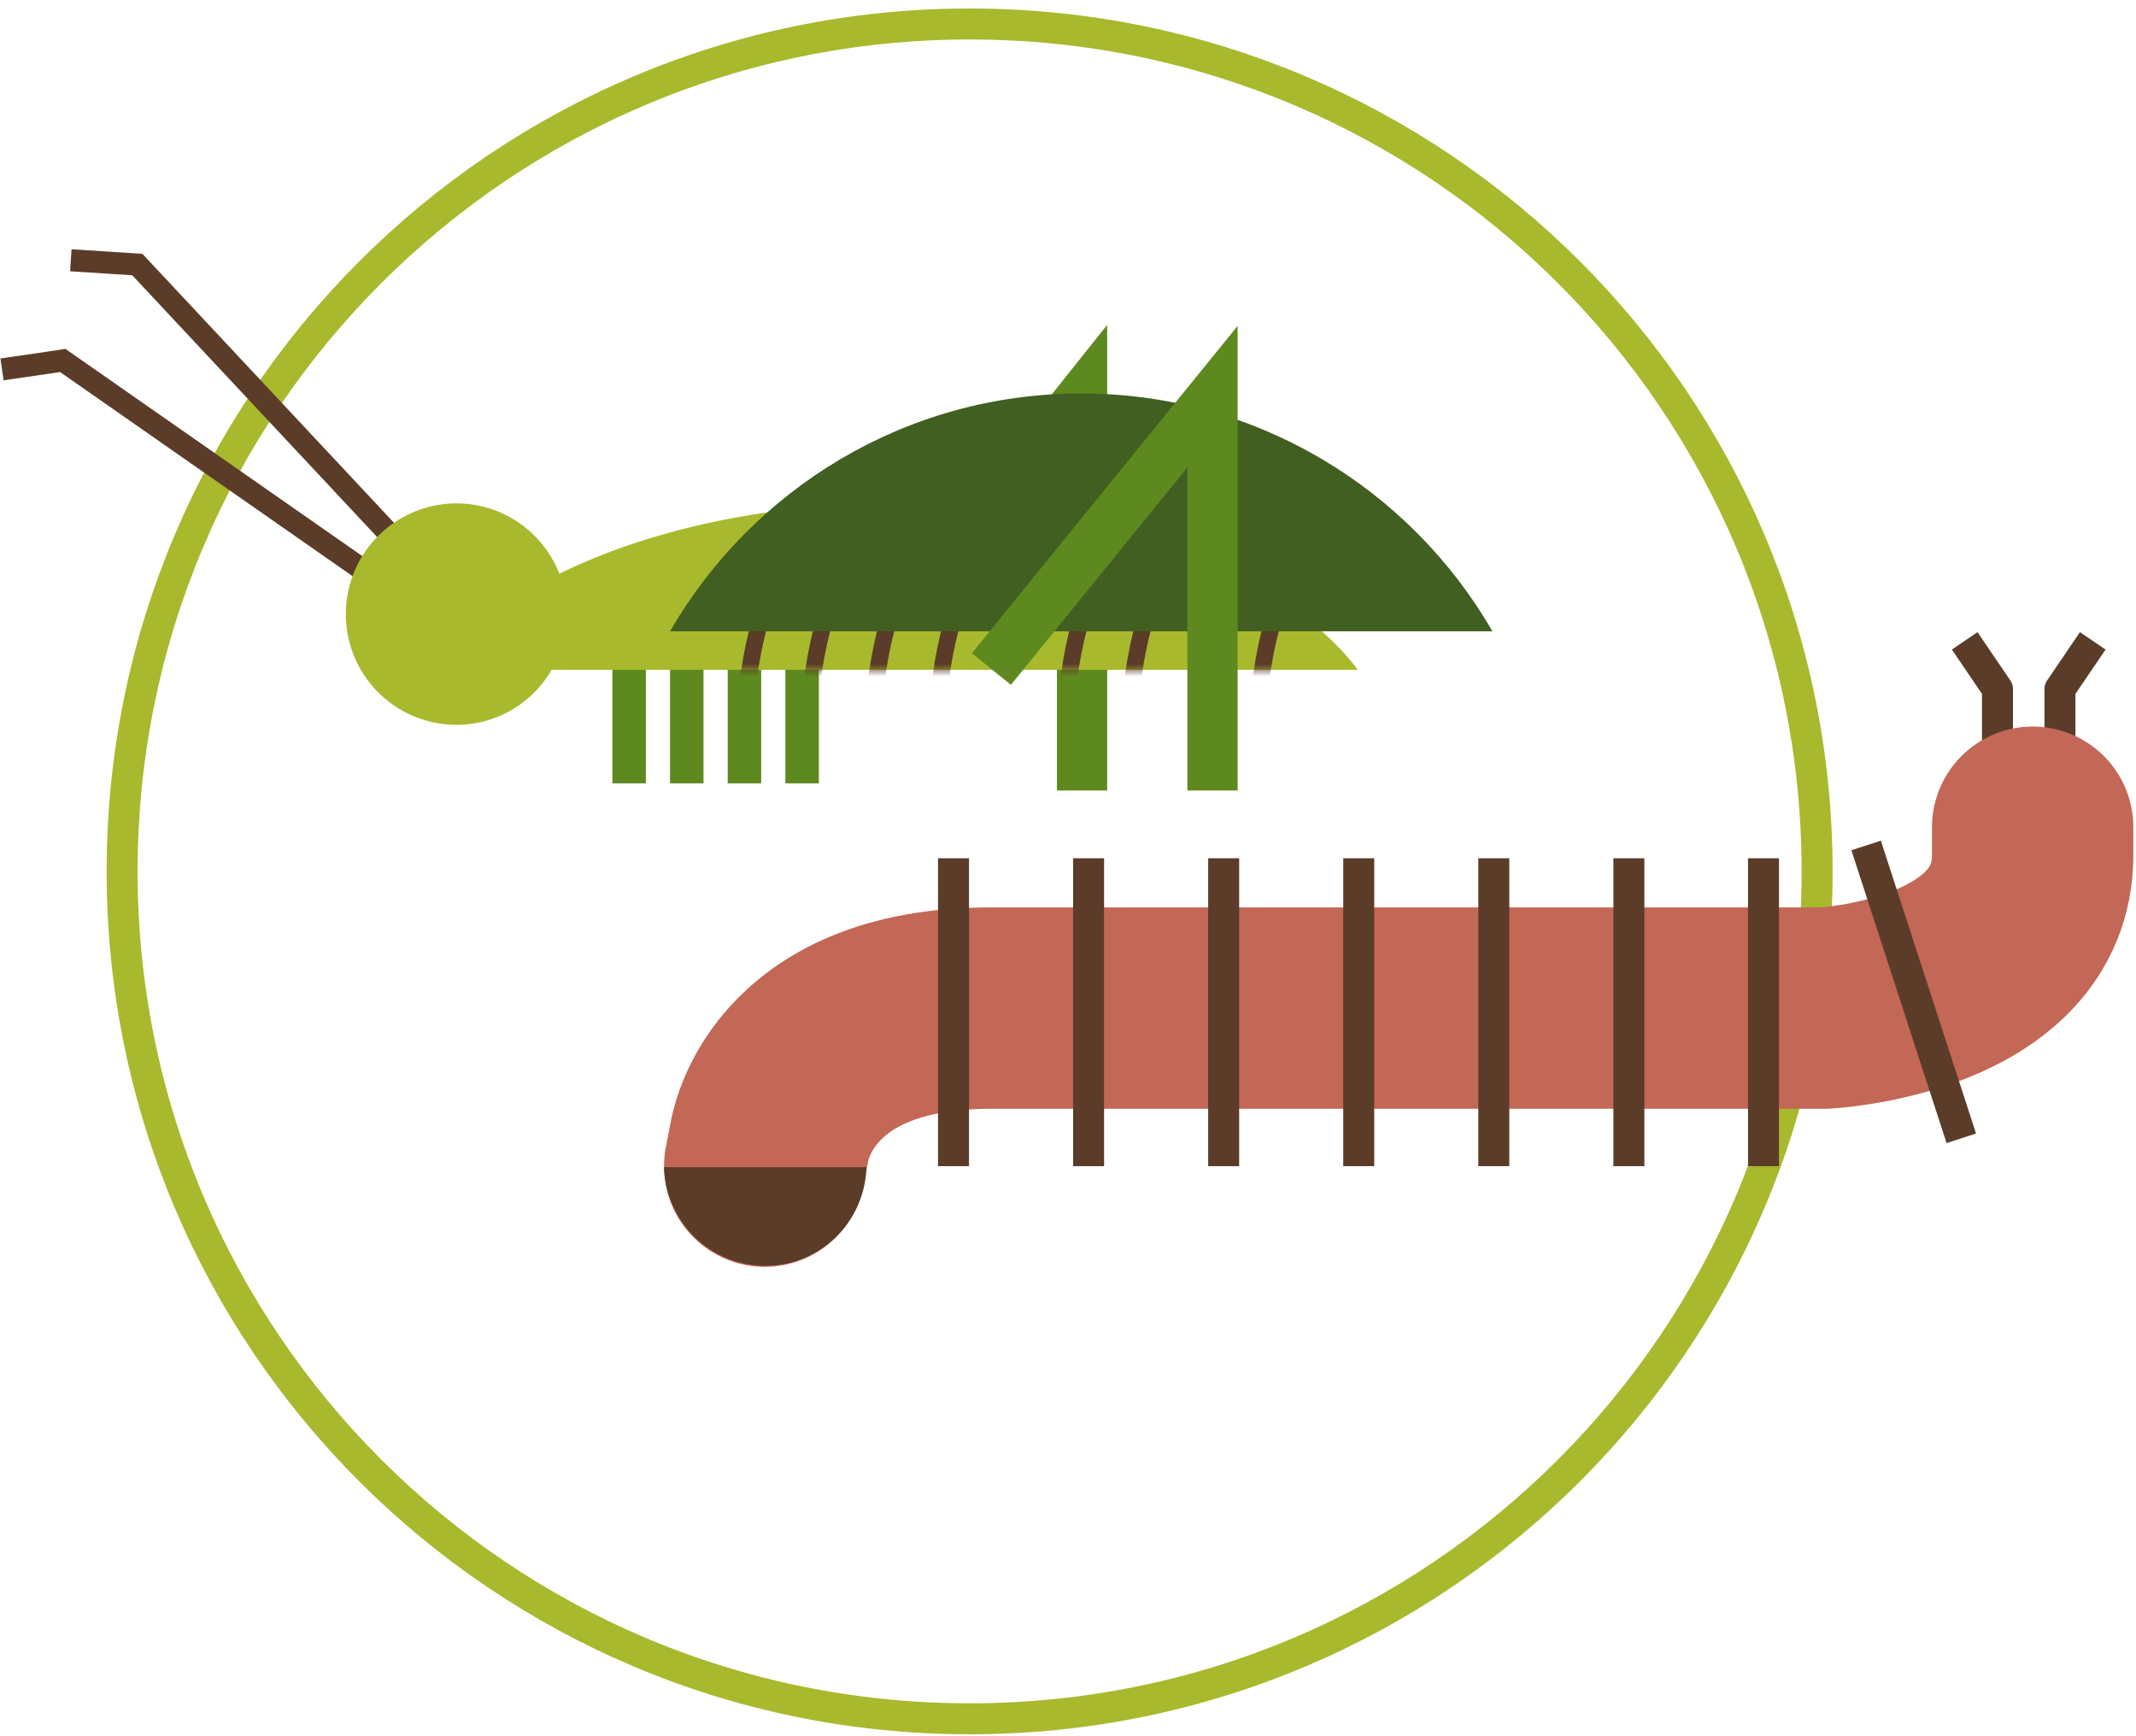
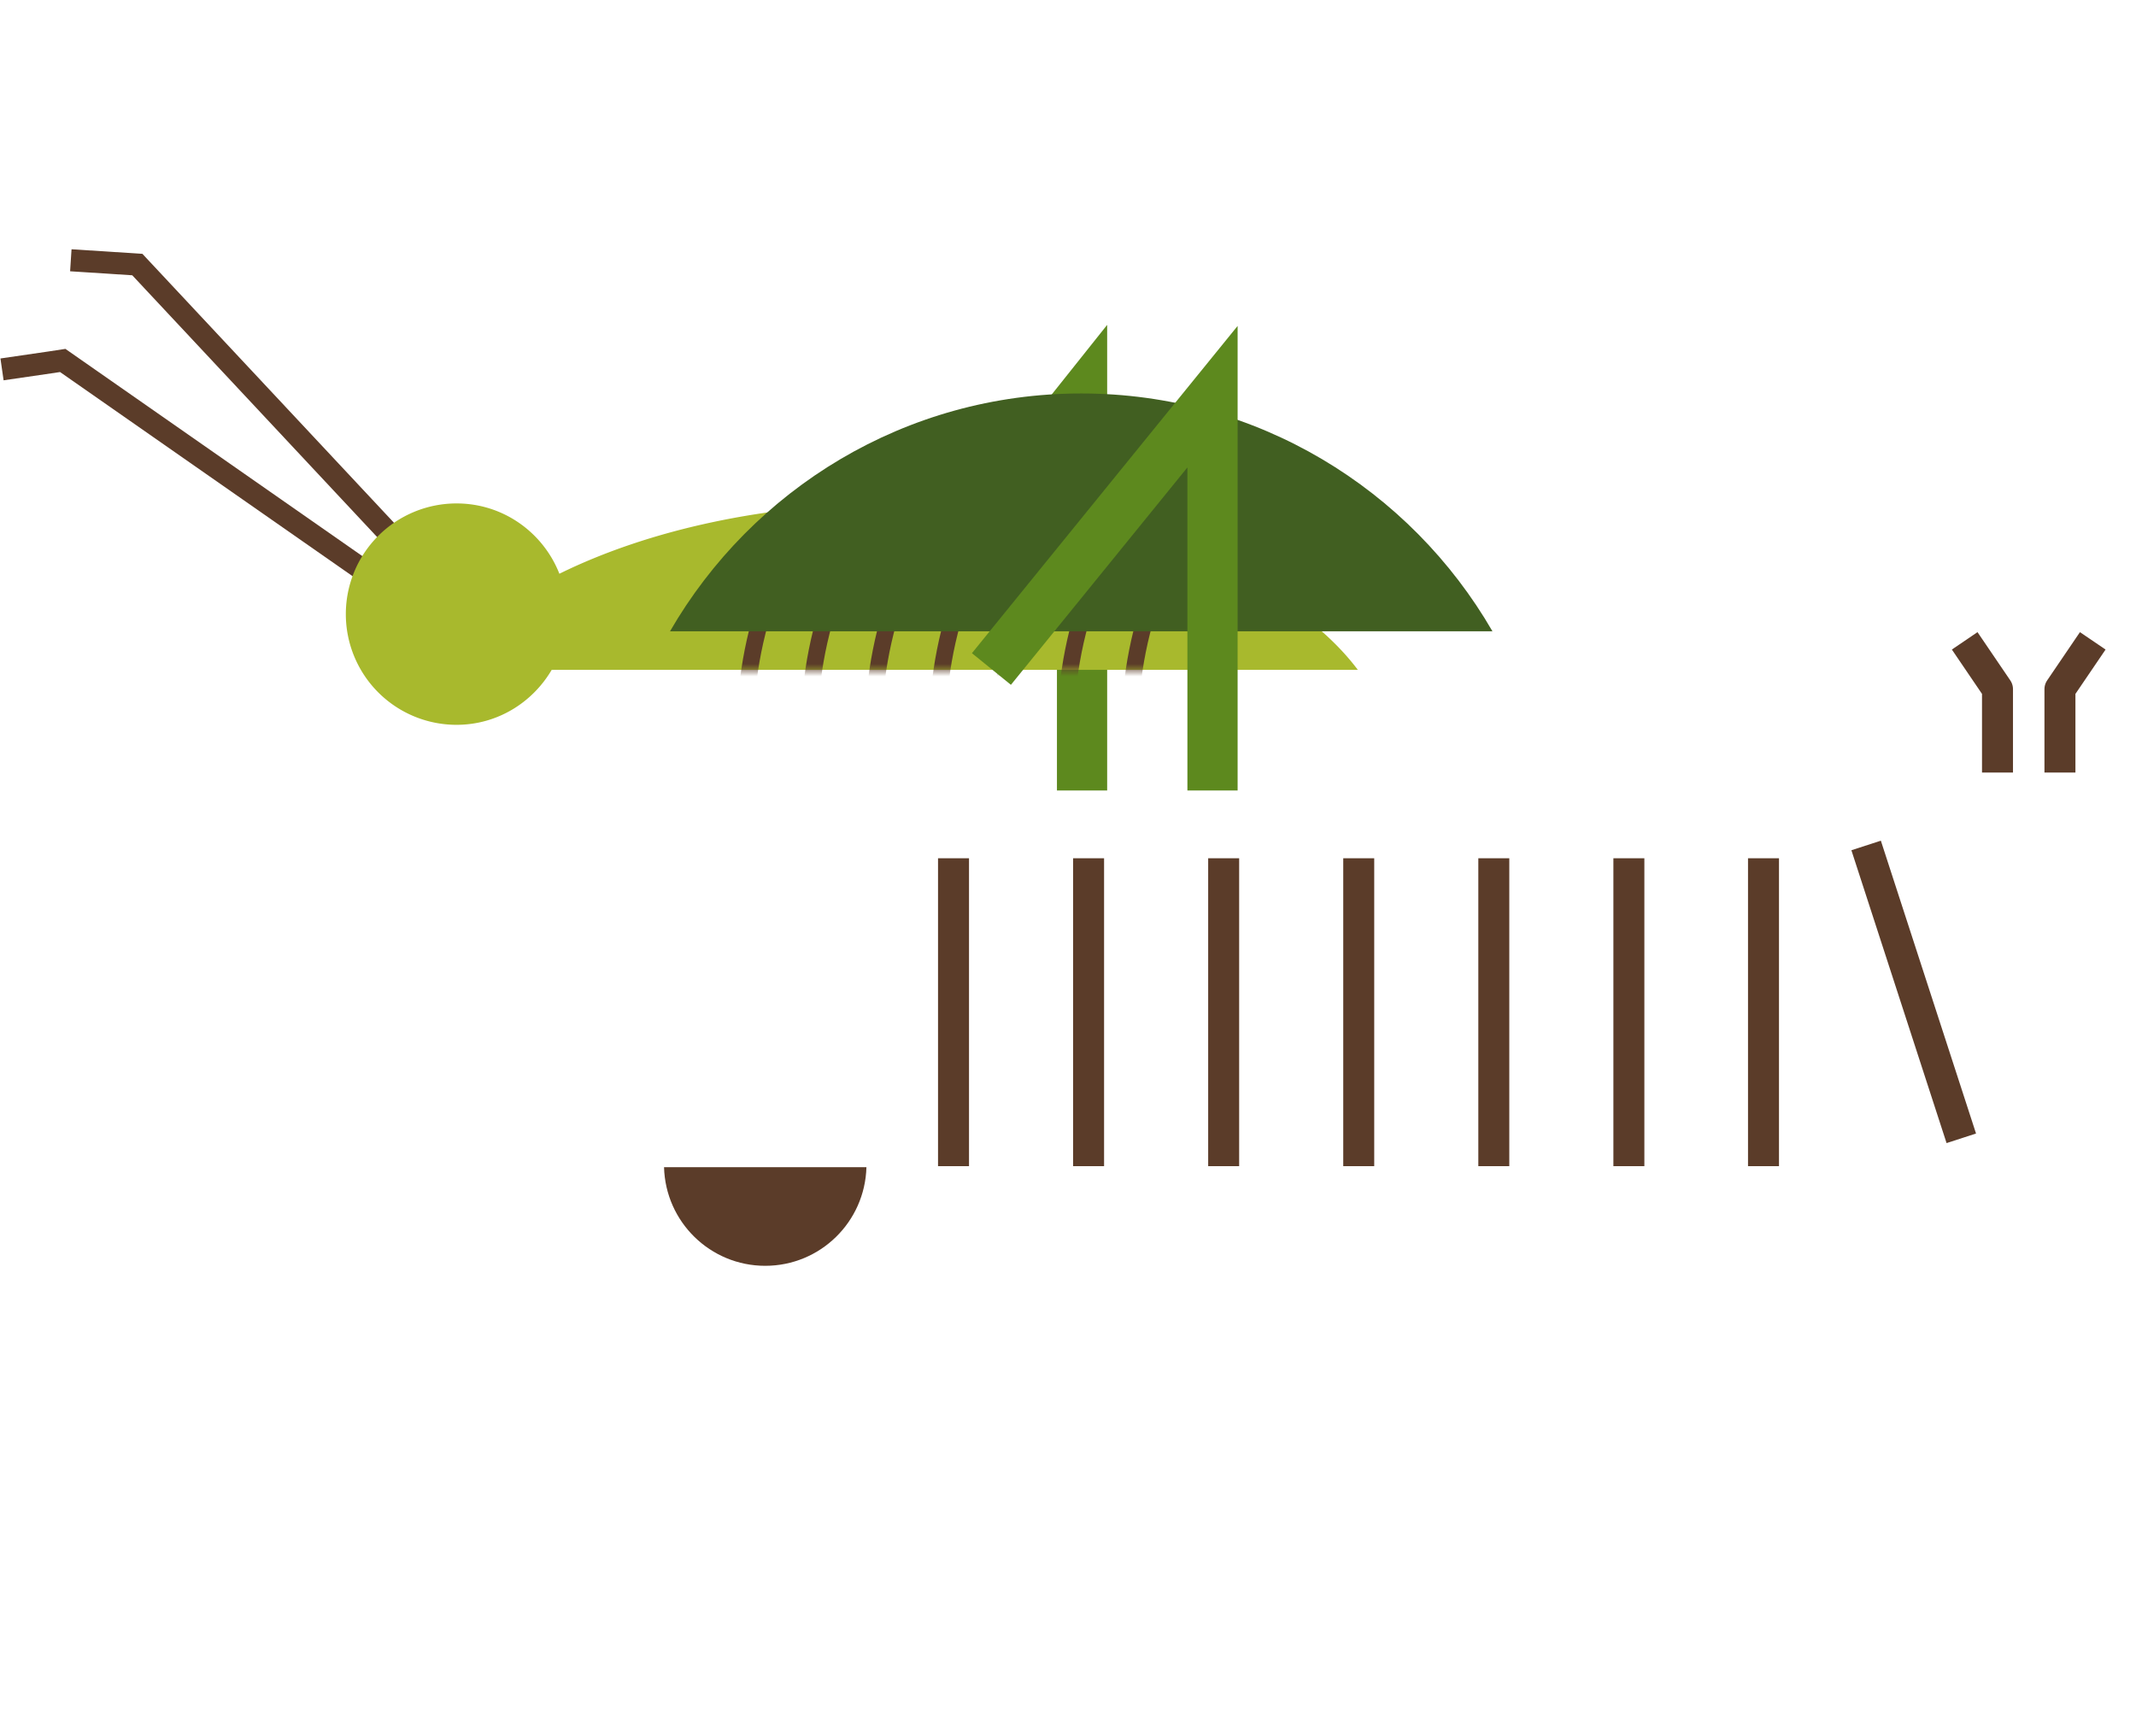
<svg xmlns="http://www.w3.org/2000/svg" xmlns:xlink="http://www.w3.org/1999/xlink" width="171" height="139">
  <defs>
    <path d="M17.465 6.284C16.172 2.992 12.983.654 9.232.654A8.864 8.864 0 00.37 9.516a8.863 8.863 0 008.862 8.862c3.261 0 6.08-1.78 7.62-4.403h64.535C75.517 6.174 61.207.653 44.452.653c-10.425 0-19.899 2.138-26.987 5.631z" id="a" />
    <path d="M17.465 6.284C16.172 2.992 12.983.654 9.232.654A8.864 8.864 0 00.37 9.516a8.863 8.863 0 008.862 8.862c3.261 0 6.08-1.78 7.62-4.403h64.535C75.517 6.174 61.207.653 44.452.653c-10.425 0-19.899 2.138-26.987 5.631z" id="c" />
    <path d="M17.465 6.284C16.172 2.992 12.983.654 9.232.654A8.864 8.864 0 00.37 9.516a8.863 8.863 0 008.862 8.862c3.261 0 6.08-1.78 7.62-4.403h64.535C75.517 6.174 61.207.653 44.452.653c-10.425 0-19.899 2.138-26.987 5.631z" id="e" />
    <path d="M17.465 6.284C16.172 2.992 12.983.654 9.232.654A8.864 8.864 0 00.37 9.516a8.863 8.863 0 008.862 8.862c3.261 0 6.08-1.78 7.62-4.403h64.535C75.517 6.174 61.207.653 44.452.653c-10.425 0-19.899 2.138-26.987 5.631z" id="g" />
    <path d="M17.465 6.284C16.172 2.992 12.983.654 9.232.654A8.864 8.864 0 00.37 9.516a8.863 8.863 0 008.862 8.862c3.261 0 6.08-1.78 7.62-4.403h64.535C75.517 6.174 61.207.653 44.452.653c-10.425 0-19.899 2.138-26.987 5.631z" id="i" />
    <path d="M17.465 6.284C16.172 2.992 12.983.654 9.232.654A8.864 8.864 0 00.37 9.516a8.863 8.863 0 008.862 8.862c3.261 0 6.08-1.78 7.62-4.403h64.535C75.517 6.174 61.207.653 44.452.653c-10.425 0-19.899 2.138-26.987 5.631z" id="k" />
    <path d="M17.465 6.284C16.172 2.992 12.983.654 9.232.654A8.864 8.864 0 00.37 9.516a8.863 8.863 0 008.862 8.862c3.261 0 6.08-1.78 7.62-4.403h64.535C75.517 6.174 61.207.653 44.452.653c-10.425 0-19.899 2.138-26.987 5.631z" id="m" />
    <path d="M17.465 6.284C16.172 2.992 12.983.654 9.232.654A8.864 8.864 0 00.37 9.516a8.863 8.863 0 008.862 8.862c3.261 0 6.08-1.78 7.62-4.403h64.535C75.517 6.174 61.207.653 44.452.653c-10.425 0-19.899 2.138-26.987 5.631z" id="o" />
    <path d="M17.465 6.284C16.172 2.992 12.983.654 9.232.654A8.864 8.864 0 00.37 9.516a8.863 8.863 0 008.862 8.862c3.261 0 6.08-1.78 7.62-4.403h64.535C75.517 6.174 61.207.653 44.452.653c-10.425 0-19.899 2.138-26.987 5.631z" id="q" />
  </defs>
  <g fill="none" fill-rule="evenodd">
-     <path d="M77.624 137.612c37.47 0 67.846-30.376 67.846-67.847 0-37.47-30.376-67.845-67.846-67.845S9.777 32.295 9.777 69.765s30.376 67.847 67.847 67.847z" stroke="#A8B92D" stroke-width="2.48" />
    <path d="M5.67 20.838l5.324.343 22.044 23.567M.162 29.574c3.704-.532 4.861-.714 4.861-.714l26.463 18.468" stroke="#5B3C29" stroke-width="1.766" />
-     <path stroke="#5D891E" stroke-width="2.68" d="M64.214 53.6v9.116M59.597 53.6v9.116M54.98 53.6v9.116M50.364 53.6v9.116" />
    <path stroke="#5D891E" stroke-width="4.02" d="M70.76 51.678L86.625 31.76v31.526" />
    <path d="M27.686 49.169a8.863 8.863 0 018.863-8.863c3.75 0 6.94 2.338 8.233 5.63 7.088-3.493 16.562-5.63 26.985-5.63 16.756 0 31.067 5.52 36.936 13.323H44.167c-1.539 2.621-4.357 4.402-7.618 4.402a8.863 8.863 0 01-8.863-8.862" fill="#A8B92D" />
    <g transform="translate(27.317 39.652)">
      <mask id="b" fill="#fff">
        <use xlink:href="#a" />
      </mask>
      <path d="M93.954 18.836c0 17.476-13.793 31.643-30.807 31.643S32.341 36.312 32.341 18.836c0-17.475 13.792-31.642 30.806-31.642 17.014 0 30.807 14.167 30.807 31.642z" stroke="#5B3C29" stroke-width="1.34" mask="url(#b)" />
    </g>
    <g transform="translate(27.317 39.652)">
      <mask id="d" fill="#fff">
        <use xlink:href="#c" />
      </mask>
      <path d="M99.084 18.836c0 17.476-13.793 31.643-30.807 31.643S37.471 36.312 37.471 18.836c0-17.475 13.792-31.642 30.806-31.642 17.014 0 30.807 14.167 30.807 31.642z" stroke="#5B3C29" stroke-width="1.34" mask="url(#d)" />
    </g>
    <g transform="translate(27.317 39.652)">
      <mask id="f" fill="#fff">
        <use xlink:href="#e" />
      </mask>
      <path d="M104.214 18.836c0 17.476-13.792 31.643-30.806 31.643-17.015 0-30.807-14.167-30.807-31.643 0-17.475 13.792-31.642 30.807-31.642 17.014 0 30.806 14.167 30.806 31.642z" stroke="#5B3C29" stroke-width="1.34" mask="url(#f)" />
    </g>
    <g transform="translate(27.317 39.652)">
      <mask id="h" fill="#fff">
        <use xlink:href="#g" />
      </mask>
      <path d="M109.344 18.836c0 17.476-13.792 31.643-30.806 31.643-17.014 0-30.807-14.167-30.807-31.643 0-17.475 13.793-31.642 30.807-31.642s30.806 14.167 30.806 31.642z" stroke="#5B3C29" stroke-width="1.34" mask="url(#h)" />
    </g>
    <g transform="translate(27.317 39.652)">
      <mask id="j" fill="#fff">
        <use xlink:href="#i" />
      </mask>
      <path d="M114.474 18.836c0 17.476-13.792 31.643-30.806 31.643-17.014 0-30.807-14.167-30.807-31.643 0-17.475 13.793-31.642 30.807-31.642s30.806 14.167 30.806 31.642z" stroke="#5B3C29" stroke-width="1.34" mask="url(#j)" />
    </g>
    <g transform="translate(27.317 39.652)">
      <mask id="l" fill="#fff">
        <use xlink:href="#k" />
      </mask>
      <path d="M119.605 18.836c0 17.476-13.793 31.643-30.807 31.643S57.991 36.312 57.991 18.836c0-17.475 13.793-31.642 30.807-31.642s30.807 14.167 30.807 31.642z" stroke="#5B3C29" stroke-width="1.34" mask="url(#l)" />
    </g>
    <g transform="translate(27.317 39.652)">
      <mask id="n" fill="#fff">
        <use xlink:href="#m" />
      </mask>
      <path d="M124.735 18.836c0 17.476-13.793 31.643-30.807 31.643S63.122 36.312 63.122 18.836c0-17.475 13.792-31.642 30.806-31.642 17.014 0 30.807 14.167 30.807 31.642z" stroke="#5B3C29" stroke-width="1.34" mask="url(#n)" />
    </g>
    <g transform="translate(27.317 39.652)">
      <mask id="p" fill="#fff">
        <use xlink:href="#o" />
      </mask>
      <path d="M129.865 18.836c0 17.476-13.793 31.643-30.807 31.643S68.252 36.312 68.252 18.836c0-17.475 13.792-31.642 30.806-31.642 17.014 0 30.807 14.167 30.807 31.642z" stroke="#5B3C29" stroke-width="1.34" mask="url(#p)" />
    </g>
    <g transform="translate(27.317 39.652)">
      <mask id="r" fill="#fff">
        <use xlink:href="#q" />
      </mask>
-       <path d="M134.995 18.836c0 17.476-13.792 31.643-30.806 31.643-17.015 0-30.807-14.167-30.807-31.643 0-17.475 13.792-31.642 30.807-31.642 17.014 0 30.806 14.167 30.806 31.642z" stroke="#5B3C29" stroke-width="1.34" mask="url(#r)" />
    </g>
    <path d="M53.64 50.542c6.576-11.37 18.84-19.04 32.92-19.04 14.079 0 26.343 7.67 32.92 19.04H53.64z" fill="#415F21" />
    <path stroke="#5D891E" stroke-width="4.02" d="M79.369 53.562l17.7-21.803v31.527" />
    <path stroke="#5B3C29" stroke-width="2.48" stroke-linejoin="round" d="M167.538 51.308l-2.627 3.866v6.679m-7.626-10.545l2.627 3.866v6.679" />
-     <path d="M61.22 93.366l.351-1.806s1.323-10.85 17.72-10.85h66.784s16.652-.85 16.652-12.258V66.23" stroke="#C36756" stroke-width="16.12" stroke-linecap="round" />
    <path stroke="#5B3C29" stroke-width="2.48" d="M76.335 68.713v24.652m10.813-24.652v24.652m10.814-24.652v24.652m10.813-24.652v24.652m10.814-24.652v24.652m10.813-24.652v24.652m10.777-24.652v24.652m8.216-25.675l7.619 23.446" />
    <path d="M69.363 93.448c-.117 4.379-3.694 7.896-8.101 7.896-4.407 0-7.986-3.517-8.101-7.896h16.202z" fill="#5B3C29" />
  </g>
</svg>